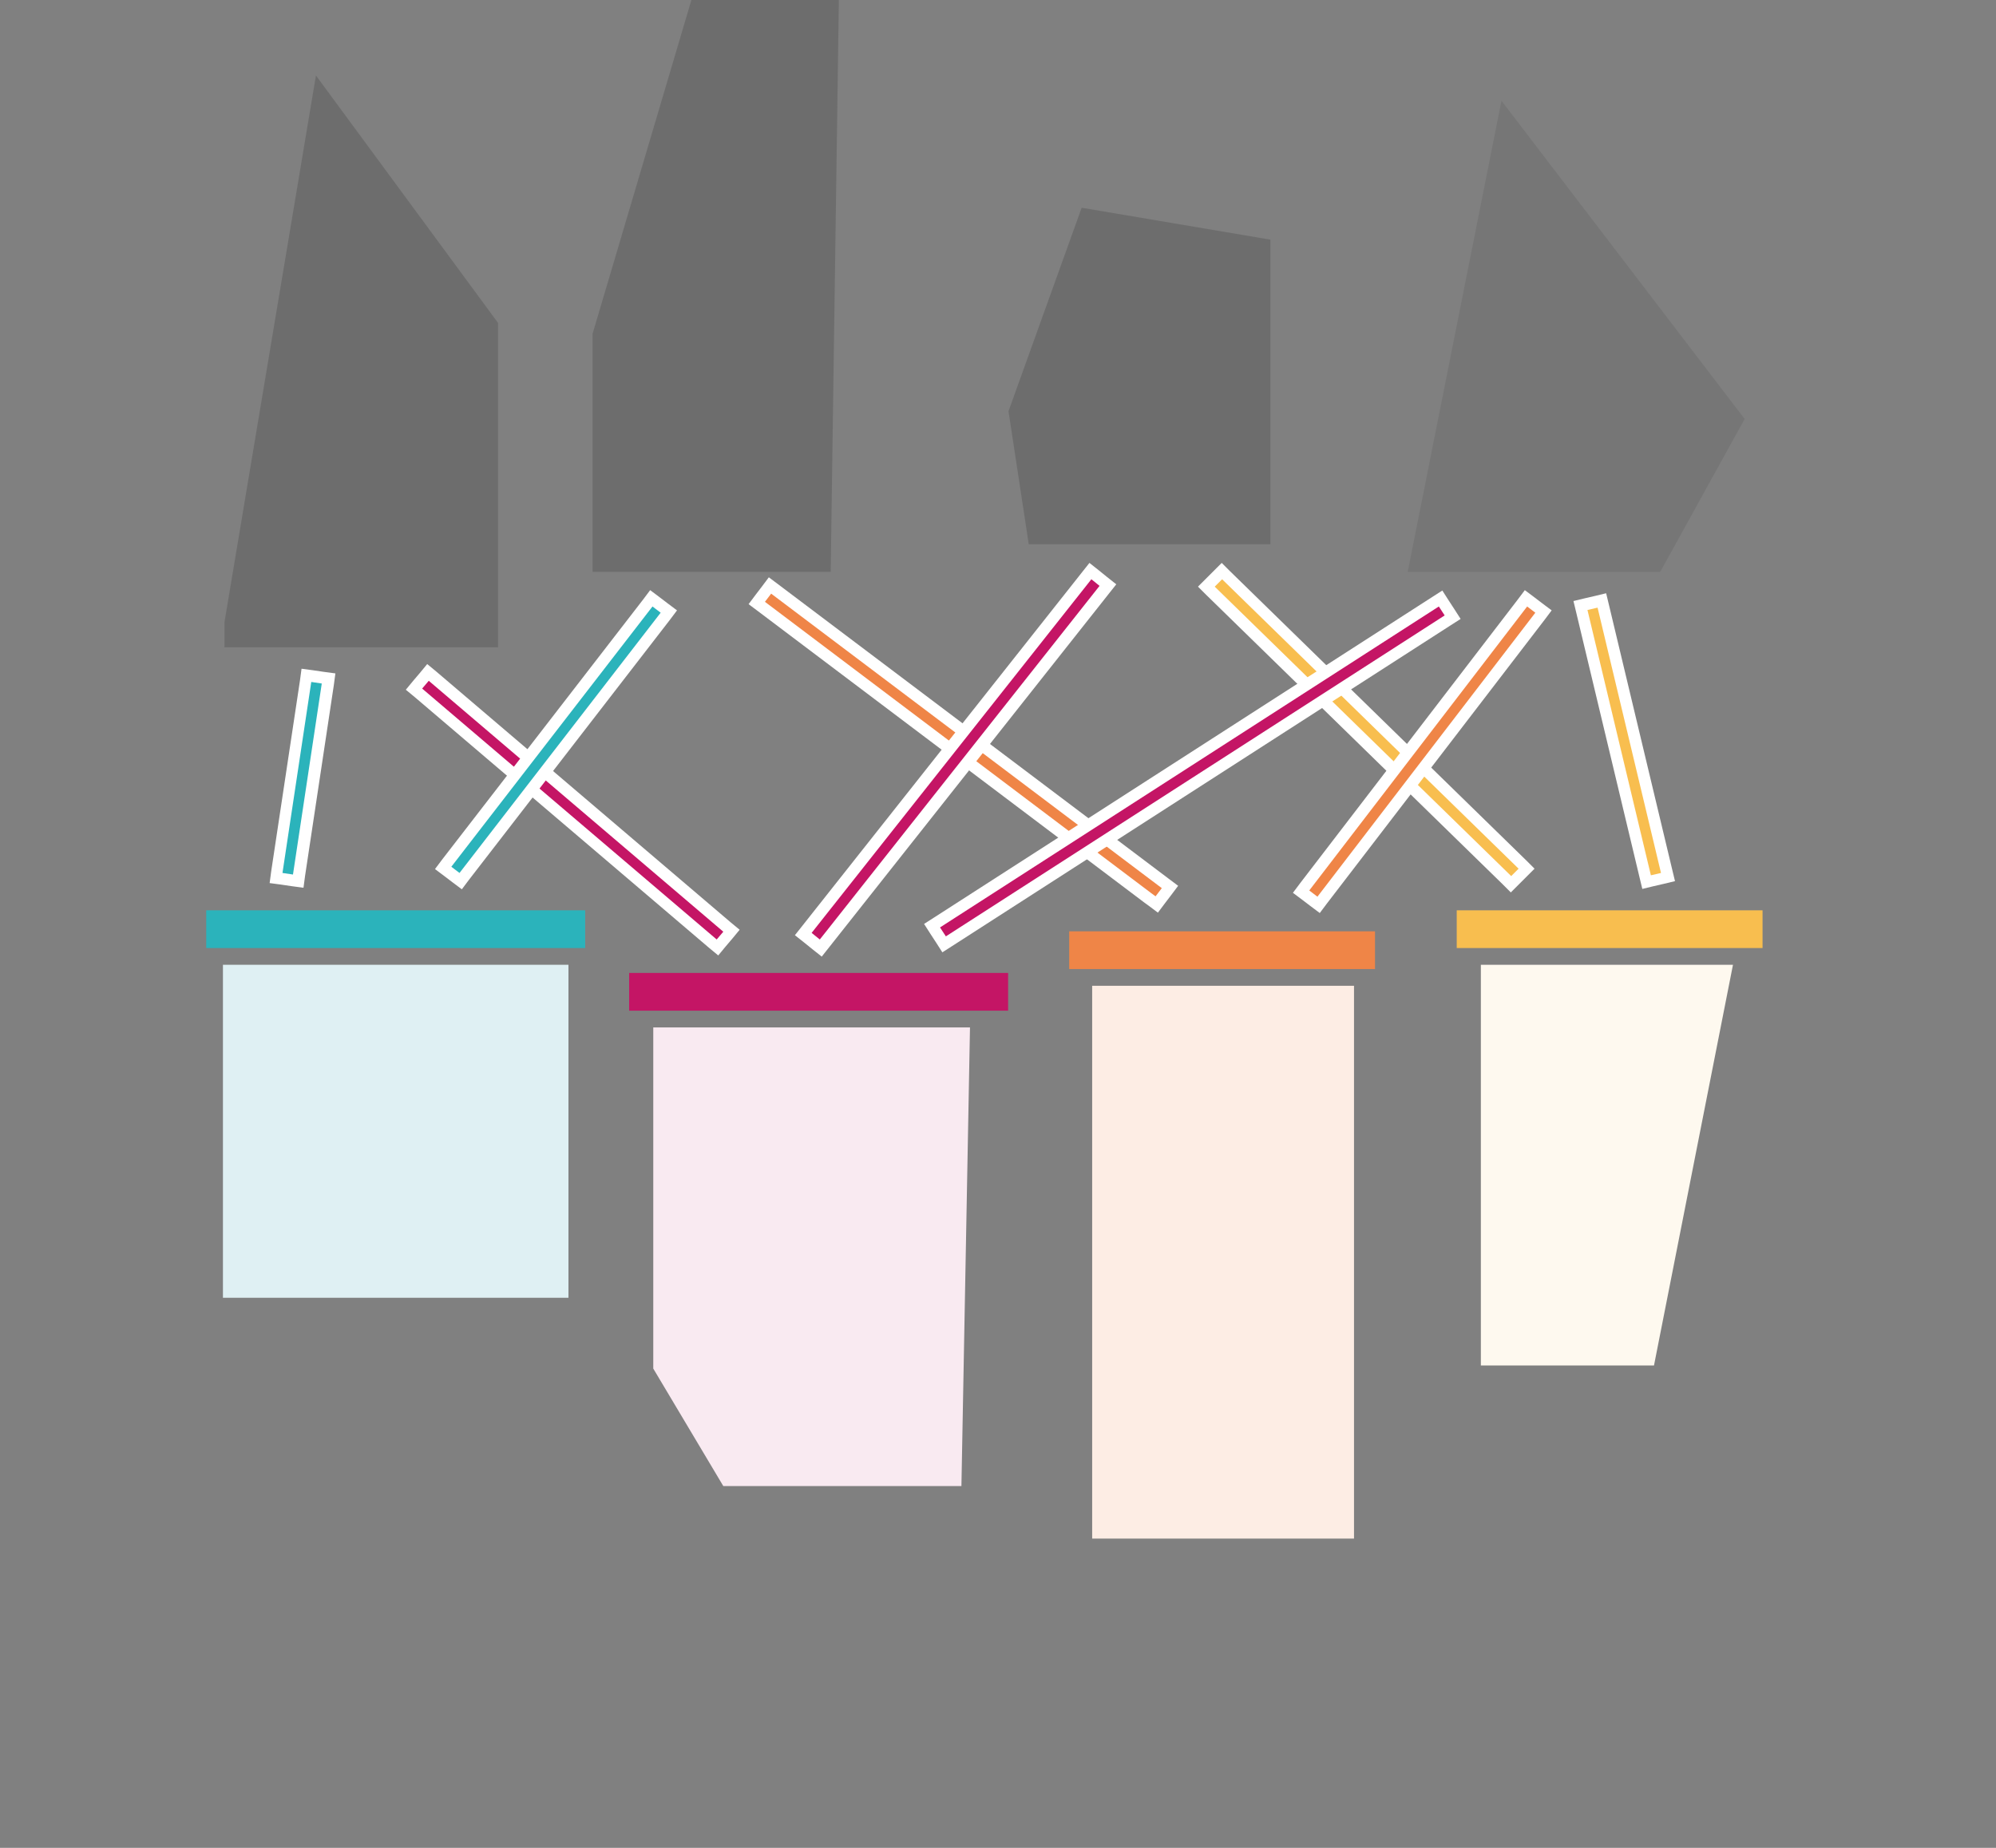
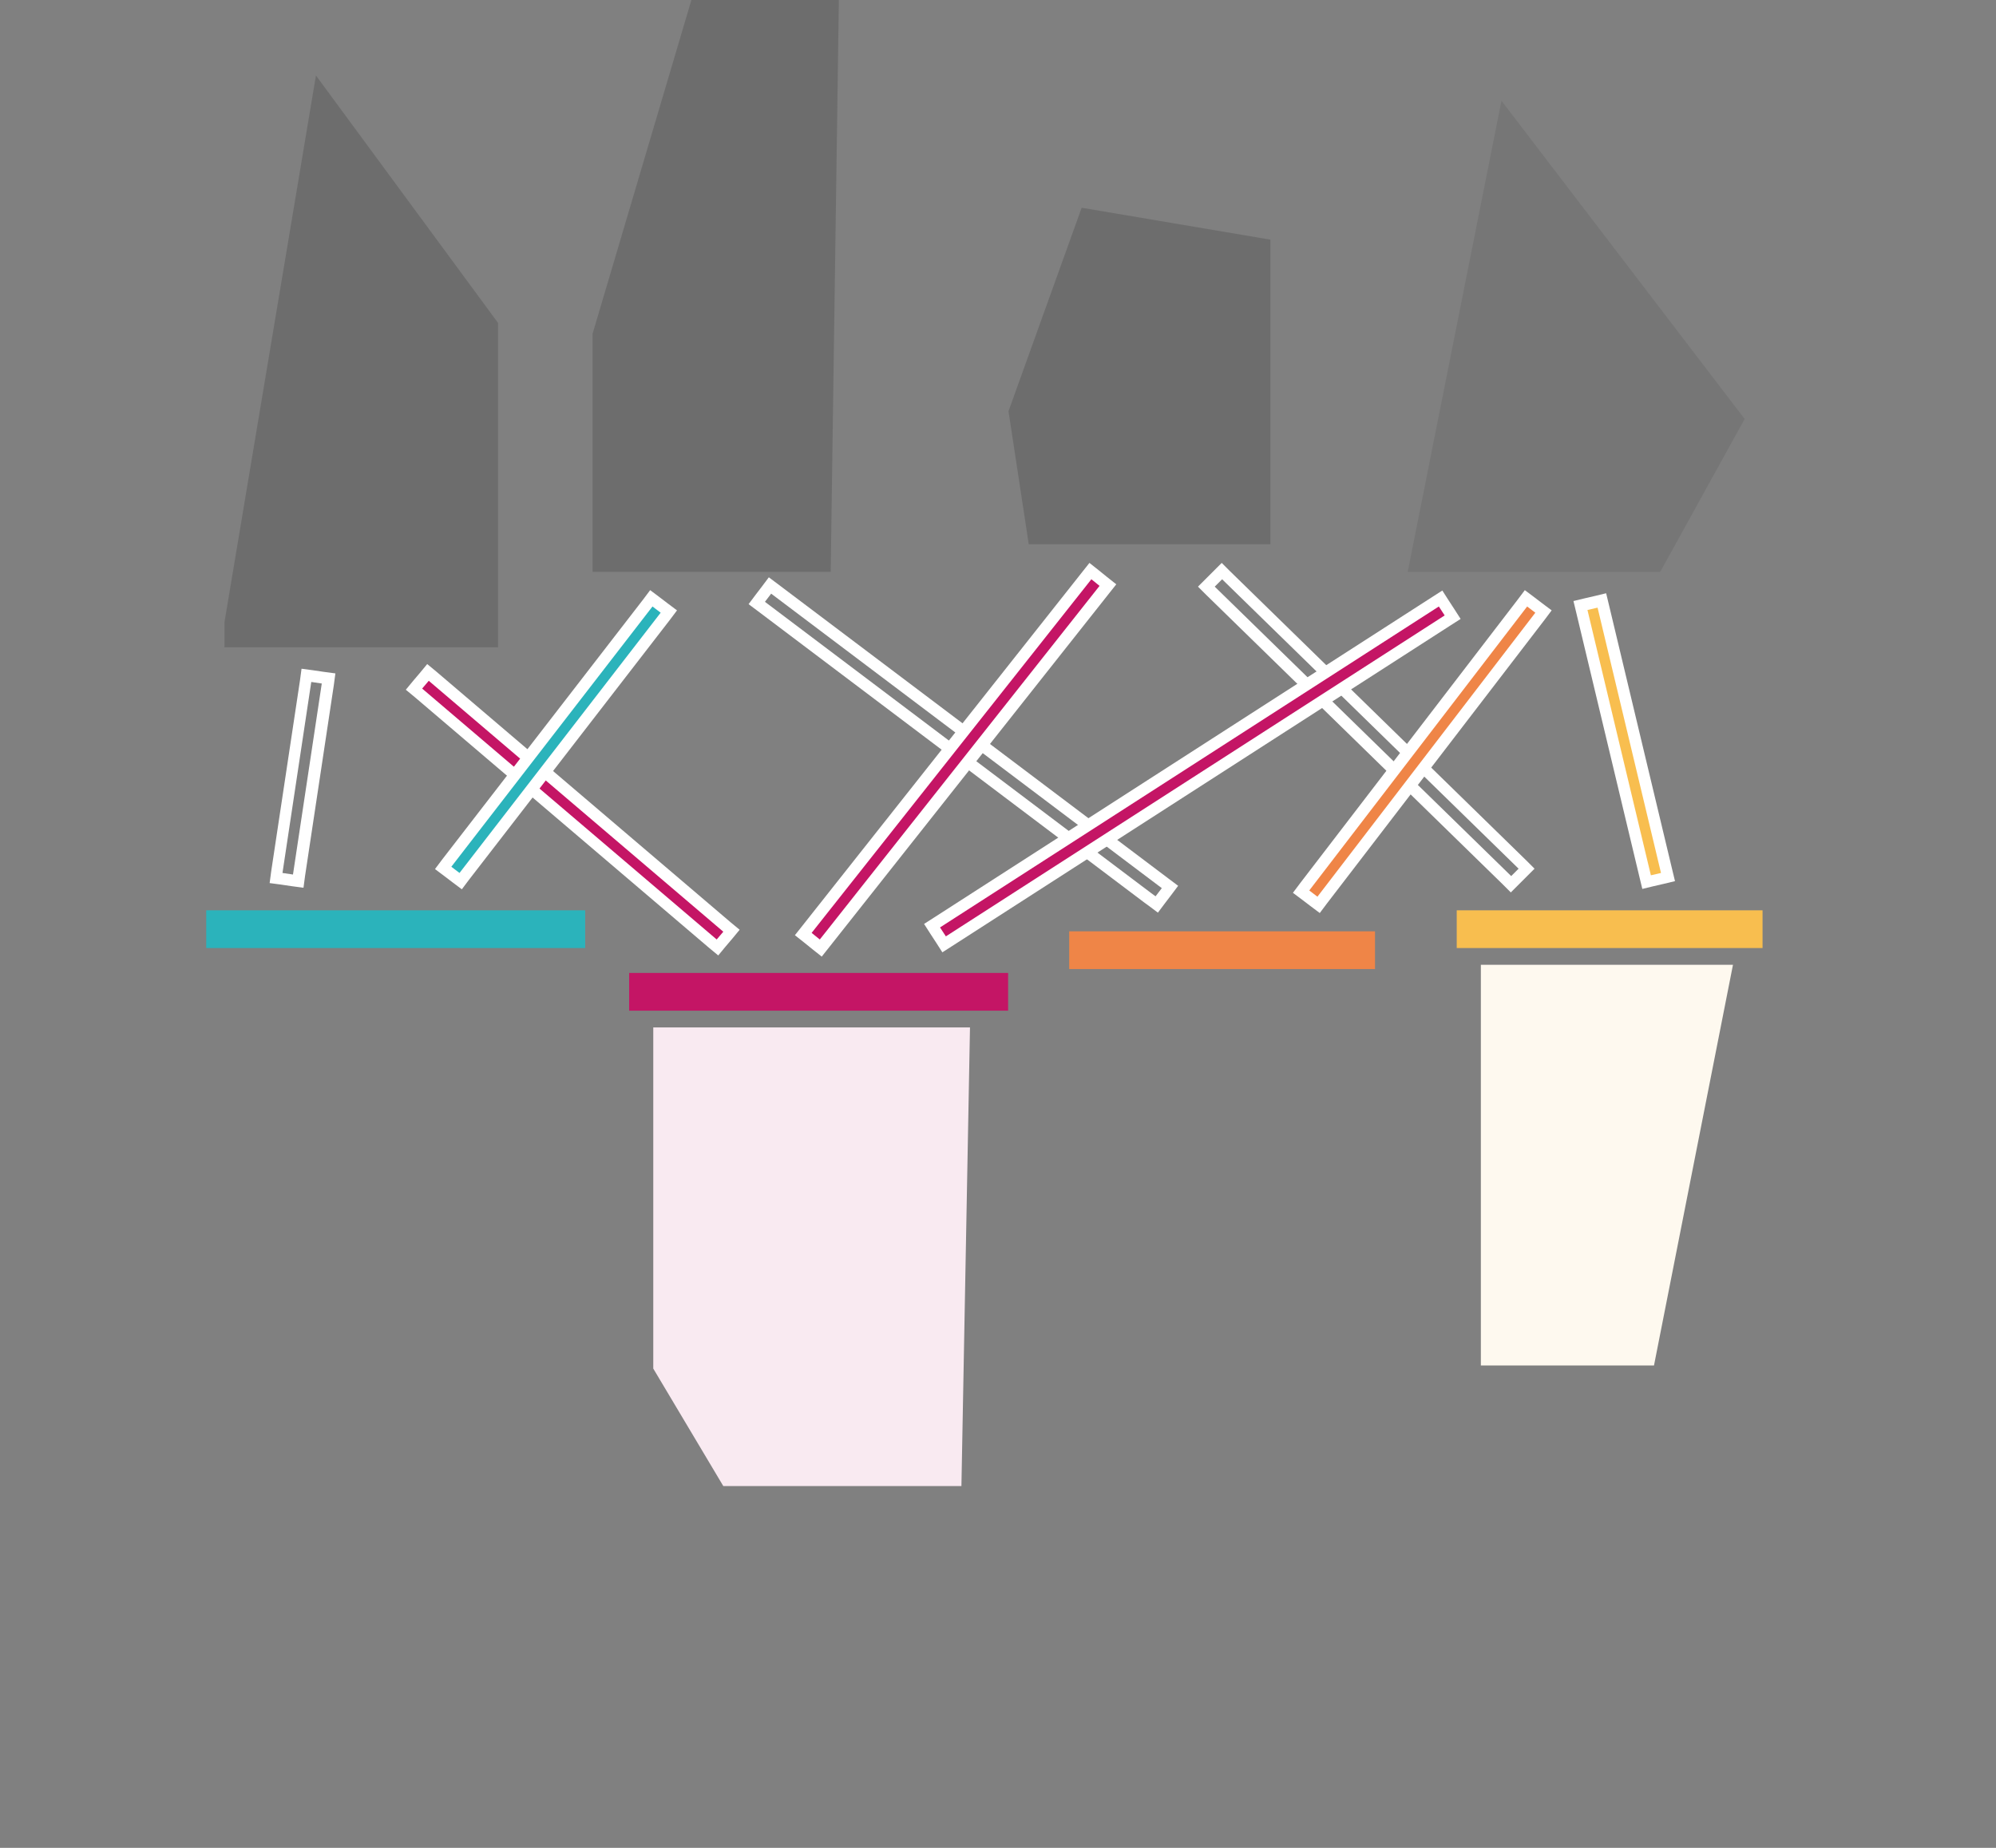
<svg xmlns="http://www.w3.org/2000/svg" id="Layer_1" data-name="Layer 1" width="513" height="475" version="1.1" viewBox="0 0 513 475">
  <rect x="0" y="0" width="513" height="475" fill="#808080" stroke="none" />
  <defs>
    <style>
      .cls-1 {
        opacity: .1;
      }

      .cls-1, .cls-2, .cls-3, .cls-4, .cls-5, .cls-6, .cls-7, .cls-8, .cls-9, .cls-10, .cls-11 {
        stroke-width: 0px;
      }

      .cls-1, .cls-2, .cls-4, .cls-9 {
        fill-rule: evenodd;
      }

      .cls-1, .cls-9 {
        fill: #252525;
        isolation: isolate;
      }

      .cls-2 {
        fill: #fef9ef;
      }

      .cls-3 {
        fill: #dff0f3;
      }

      .cls-4 {
        fill: #f9eaf1;
      }

      .cls-5 {
        fill: #f8be4f;
      }

      .cls-6 {
        fill: #ef8547;
      }

      .cls-7 {
        fill: #2bb3bb;
      }

      .cls-8 {
        fill: #c41565;
      }

      .cls-9 {
        opacity: .2;
      }

      .cls-10 {
        fill: #fff;
      }

      .cls-11 {
        fill: #fdede4;
      }
    </style>
  </defs>
  <g>
    <polygon class="cls-2" points="380.6 351 380.6 248 445.4 248 425.1 351 380.6 351" />
    <rect class="cls-5" x="374.4" y="234" width="78.6" height="9.7" />
  </g>
  <g>
-     <rect class="cls-3" x="57.3" y="248" width="88.8" height="85.6" />
    <rect class="cls-7" x="53" y="234" width="97.4" height="9.7" />
  </g>
  <g>
    <polygon class="cls-4" points="167.9 264.1 167.9 351.8 185.9 382 247.1 382 249.3 264.1 167.9 264.1" />
    <rect class="cls-8" x="161.7" y="250.1" width="97.4" height="9.7" />
  </g>
  <g>
-     <rect class="cls-11" x="280.7" y="253.4" width="67.3" height="142.1" />
    <rect class="cls-6" x="274.8" y="239.4" width="78.6" height="9.7" />
  </g>
  <polygon class="cls-9" points="57.7 166.4 57.7 159.9 81.2 19.4 128 83 128 166.4 57.7 166.4" />
  <polygon class="cls-9" points="152.3 147 152.3 85.8 177.7 0 215.6 0 213.5 147 152.3 147" />
  <polygon class="cls-9" points="264.4 139.9 259.2 105.7 278 53.4 326.5 61.6 326.5 139.9 264.4 139.9" />
  <polygon class="cls-1" points="361.8 147 426.7 147 448.4 107.7 385.9 25.9 361.8 147" />
  <g>
    <rect class="cls-5" x="414.6" y="154.1" width="5.7" height="73.1" transform="translate(-32.8 101.9) rotate(-13.4)" />
    <path class="cls-10" d="M410.6,156.2l16.3,68.2-2.6.6-16.3-68.2,2.6-.6M412.8,152.5l-2.9.7-2.6.6-2.9.7.7,2.9,16.3,68.2.7,2.9,2.9-.7,2.6-.6,2.9-.7-.7-2.9-16.3-68.2-.7-2.9h0Z" />
  </g>
  <g>
-     <rect class="cls-5" x="348.4" y="132.3" width="5.7" height="109.5" transform="translate(-28 307.8) rotate(-45.7)" />
    <path class="cls-10" d="M314.1,148.9l76.2,74.4-1.9,1.9-76.2-74.4,1.9-1.9M314,144.7l-2.1,2.1-1.9,1.9-2.1,2.1,2.1,2.1,76.2,74.4,2.1,2.1,2.1-2.1,1.9-1.9,2.1-2.1-2.1-2.1-76.2-74.4-2.1-2.1h0Z" />
  </g>
  <g>
-     <rect class="cls-6" x="244.8" y="127.1" width="5.7" height="128.8" transform="translate(-54.4 274) rotate(-53)" />
    <path class="cls-10" d="M198.2,152.6l100.4,75.7-1.6,2.1-1.1-.8-99.3-74.9,1.6-2.1M197.6,148.4l-1.8,2.4-1.6,2.1-1.8,2.4,2.4,1.8,99.3,74.9,1.1.8,2.4,1.8,1.8-2.4,1.6-2.1,1.8-2.4-2.4-1.8-100.4-75.7-2.4-1.8h0Z" />
  </g>
  <g>
    <rect class="cls-6" x="318.2" y="190.5" width="95" height="5.7" transform="translate(-10.3 365.8) rotate(-52.5)" />
    <path class="cls-10" d="M392.5,155.9l2.1,1.6-56,73-2.1-1.6,56-73M391.9,151.7l-1.8,2.4-56,73-1.8,2.4,2.4,1.8,2.1,1.6,2.4,1.8,1.8-2.4,56-73,1.8-2.4-2.4-1.8-2.1-1.6-2.4-1.8h0Z" />
  </g>
  <g>
    <rect class="cls-8" x="144.3" y="157.1" width="5.7" height="102.5" transform="translate(-106.9 184.9) rotate(-49.5)" />
    <path class="cls-10" d="M110.2,175l75.7,64.5-1.7,2-75.7-64.5,1.7-2M109.8,170.7l-1.9,2.3-1.7,2-1.9,2.3,2.3,1.9,75.7,64.5,2.3,1.9,1.9-2.3,1.7-2,1.9-2.3-2.3-1.9-75.7-64.5-2.3-1.9h0Z" />
  </g>
  <g>
    <rect class="cls-8" x="186.1" y="192.3" width="118.9" height="5.7" transform="translate(-59.7 266.9) rotate(-51.7)" />
    <path class="cls-10" d="M280.5,148.9l2.1,1.7-71.9,90.9-2.1-1.7,71.9-90.9M280,144.7l-1.9,2.4-71.9,90.9-1.9,2.4,2.4,1.9,2.1,1.7,2.4,1.9,1.9-2.4,71.9-90.9,1.9-2.4-2.4-1.9-2.1-1.7-2.4-1.9h0Z" />
  </g>
  <g>
    <rect class="cls-8" x="228.7" y="195.3" width="155.5" height="5.7" transform="translate(-58.5 197.6) rotate(-32.8)" />
    <path class="cls-10" d="M369.8,155.9l1.5,2.3-128.2,82.5-1.5-2.3,128.2-82.5M370.7,151.8l-2.5,1.6-128.2,82.5-2.5,1.6,1.6,2.5,1.5,2.3,1.6,2.5,2.5-1.6,128.2-82.5,2.5-1.6-1.6-2.5-1.5-2.3-1.6-2.5h0Z" />
  </g>
  <g>
-     <rect class="cls-7" x="51.3" y="197.3" width="52.7" height="5.7" transform="translate(-131.8 247) rotate(-81.4)" />
    <path class="cls-10" d="M80,175.3l2.7.4-7.4,49.1-2.7-.4,7.4-49.1M77.5,171.9l-.4,3-7.4,49.1-.4,3,3,.4,2.7.4,3,.4.4-3,7.4-49.1.4-3-3-.4-2.7-.4-3-.4h0Z" />
  </g>
  <g>
    <rect class="cls-7" x="99" y="187.3" width="87.6" height="5.7" transform="translate(-95 186.9) rotate(-52.3)" />
    <path class="cls-10" d="M167.7,155.9l2.1,1.6-51.7,66.9-2.1-1.6,51.7-66.9M167.1,151.7l-1.8,2.4-51.7,66.9-1.8,2.4,2.4,1.8,2.1,1.6,2.4,1.8,1.8-2.4,51.7-66.9,1.8-2.4-2.4-1.8-2.1-1.6-2.4-1.8h0Z" />
  </g>
</svg>